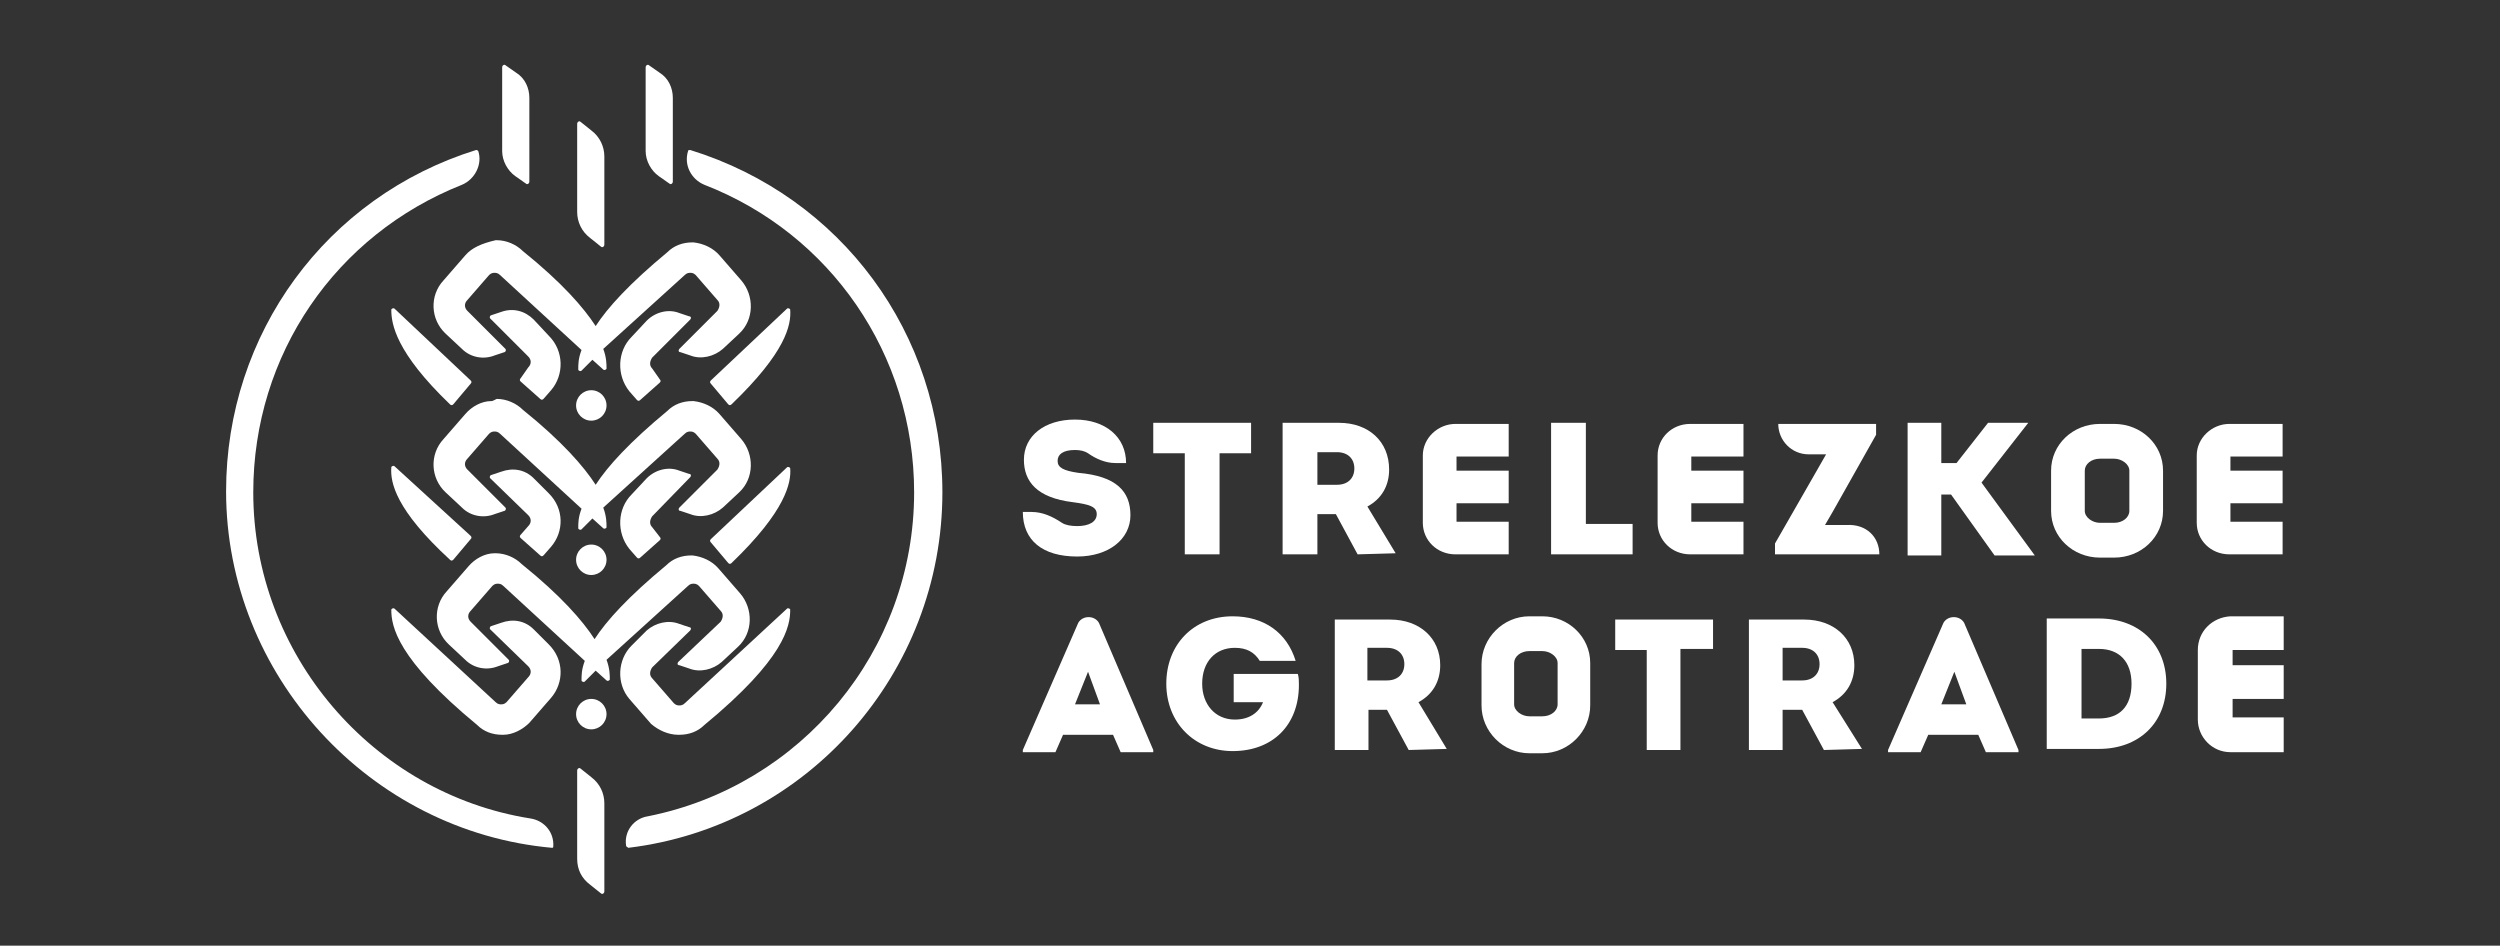
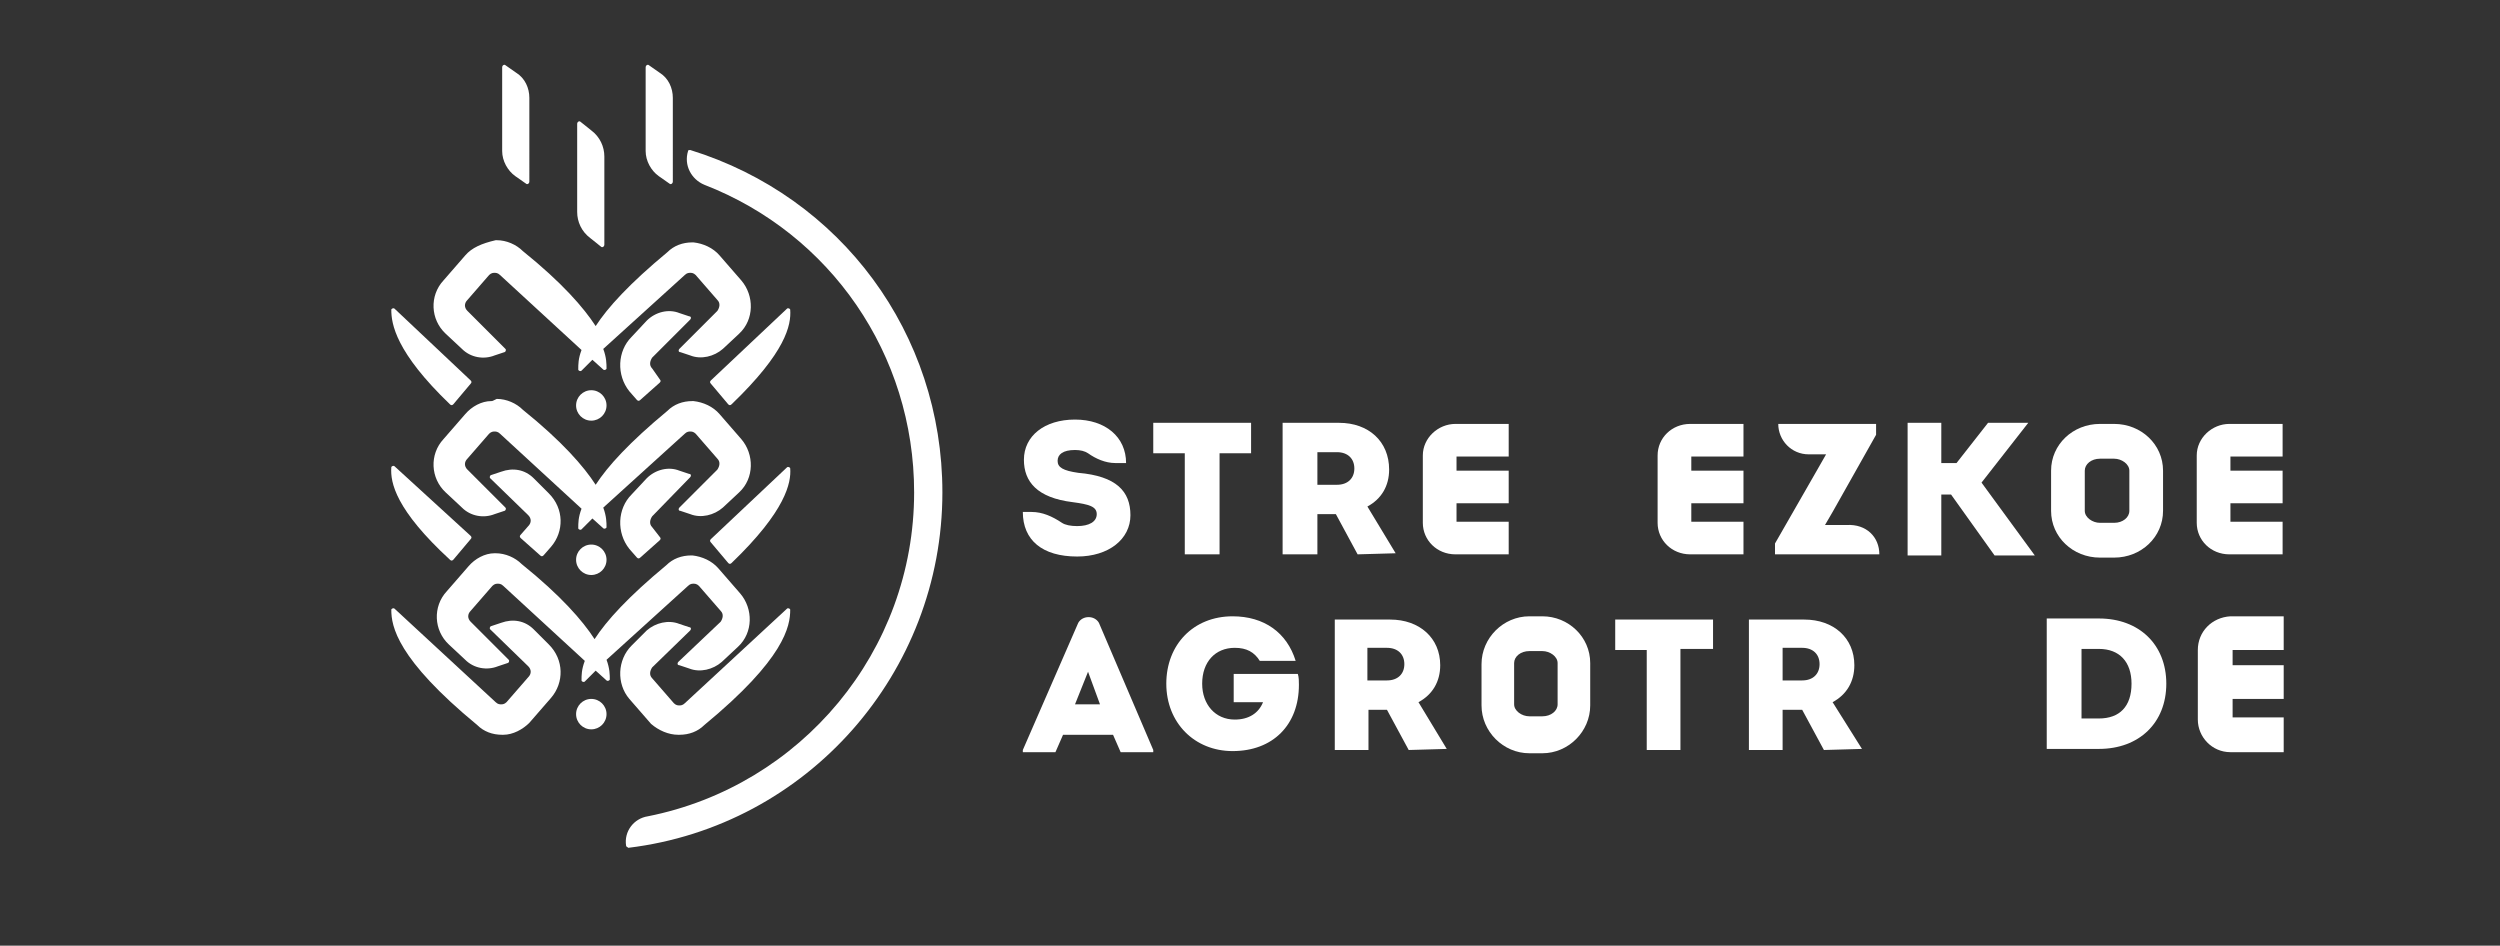
<svg xmlns="http://www.w3.org/2000/svg" id="Слой_1" x="0px" y="0px" viewBox="0 0 230 87" style="enable-background:new 0 0 230 87;" xml:space="preserve">
  <rect x="0" y="0" width="230" height="87" fill="#333333" stroke="none" />
  <style type="text/css"> .st0{fill:#FFFFFF;} </style>
  <g>
    <g>
      <g>
        <g>
-           <path class="st0" d="M54.3,81.4l1,0.8c0.1,0.1,0.3,0,0.3-0.2v-8.1c0-0.9-0.4-1.8-1.2-2.4l-1-0.8c-0.1-0.1-0.3,0-0.3,0.2V79 C53.1,80,53.5,80.8,54.3,81.4z" />
          <path class="st0" d="M54.3,21.9l1,0.8c0.1,0.1,0.3,0,0.3-0.2v-8.1c0-0.9-0.4-1.8-1.2-2.4l-1-0.8c-0.1-0.1-0.3,0-0.3,0.2v8.1 C53.1,20.4,53.5,21.3,54.3,21.9z" />
          <path class="st0" d="M60.6,16.2l1,0.7c0.1,0.1,0.3,0,0.3-0.2V9c0-0.9-0.4-1.8-1.2-2.3l-1-0.7c-0.1-0.1-0.3,0-0.3,0.2v7.7 C59.4,14.8,59.9,15.7,60.6,16.2z" />
          <path class="st0" d="M47.4,16.2l1,0.7c0.1,0.1,0.3,0,0.3-0.2V9c0-0.9-0.4-1.8-1.2-2.3l-1-0.7c-0.1-0.1-0.3,0-0.3,0.2v7.7 C46.2,14.8,46.7,15.7,47.4,16.2z" />
          <g>
            <ellipse class="st0" cx="54.4" cy="65.7" rx="1.4" ry="1.4" />
            <ellipse class="st0" cx="54.4" cy="51.5" rx="1.4" ry="1.4" />
            <ellipse class="st0" cx="54.4" cy="37.3" rx="1.4" ry="1.4" />
            <path class="st0" d="M49.1,57.9c-0.8-0.8-1.9-1-3-0.6l-0.9,0.3c-0.1,0-0.2,0.2-0.1,0.3l3.5,3.4c0.3,0.3,0.3,0.7,0,1l-2,2.3 c-0.2,0.2-0.4,0.2-0.5,0.2s-0.3,0-0.5-0.2L36.3,56c-0.1-0.1-0.3,0-0.3,0.1c0,1.5,0.5,4.5,7.9,10.6c0.6,0.6,1.4,0.9,2.3,0.9 c0,0,0.1,0,0.1,0c0.9,0,1.8-0.5,2.4-1.1l2-2.3c1.2-1.4,1.2-3.5-0.2-4.9L49.1,57.9z" />
            <path class="st0" d="M47.9,49.2c-0.1,0.1-0.1,0.2,0,0.3l1.8,1.6c0.1,0.1,0.2,0.1,0.3,0l0.7-0.8c1.2-1.4,1.2-3.5-0.2-4.9 l-1.4-1.4c-0.8-0.8-1.9-1-3-0.6l-0.9,0.3c-0.1,0-0.2,0.2-0.1,0.3l3.5,3.4c0.3,0.3,0.3,0.7,0,1L47.9,49.2z" />
            <path class="st0" d="M41.4,51.5c0.1,0.1,0.2,0.1,0.3,0l1.6-1.9c0.1-0.1,0.1-0.2,0-0.3l-7-6.4c-0.1-0.1-0.3,0-0.3,0.1 C35.9,44.4,36.4,46.9,41.4,51.5z" />
-             <path class="st0" d="M47.9,34.8c-0.1,0.1-0.1,0.2,0,0.3l1.8,1.6c0.1,0.1,0.2,0.1,0.3,0l0.7-0.8c1.2-1.4,1.2-3.6-0.2-5l-1.4-1.5 c-0.8-0.8-1.9-1.1-3-0.7l-0.9,0.3c-0.1,0-0.2,0.2-0.1,0.3l3.5,3.5c0.3,0.3,0.3,0.7,0,1L47.9,34.8z" />
            <path class="st0" d="M36.3,28.4c-0.1-0.1-0.3,0-0.3,0.1l0,0c0,1.3,0.4,3.9,5.4,8.7c0.1,0.1,0.2,0.1,0.3,0l1.6-1.9 c0.1-0.1,0.1-0.2,0-0.3L36.3,28.4z" />
            <path class="st0" d="M63.5,29.4c0.1-0.1,0.1-0.3-0.1-0.3l-0.9-0.3c-1-0.4-2.2-0.1-3,0.7l-1.4,1.5c-1.3,1.3-1.4,3.5-0.2,5 l0.7,0.8c0.1,0.1,0.2,0.1,0.3,0l1.8-1.6c0.1-0.1,0.1-0.2,0-0.3L60,33.9c-0.3-0.3-0.2-0.7,0-1L63.5,29.4z" />
            <path class="st0" d="M72.4,28.4l-7,6.6c-0.1,0.1-0.1,0.2,0,0.3l1.6,1.9c0.1,0.1,0.2,0.1,0.3,0c5-4.8,5.5-7.3,5.4-8.7l0,0 C72.7,28.4,72.5,28.3,72.4,28.4z" />
            <path class="st0" d="M63.5,43.9c0.1-0.1,0.1-0.3-0.1-0.3l-0.9-0.3c-1-0.4-2.2-0.1-3,0.7l-1.4,1.5c-1.3,1.3-1.4,3.5-0.2,5 l0.7,0.8c0.1,0.1,0.2,0.1,0.3,0l1.8-1.6c0.1-0.1,0.1-0.2,0-0.3L60,48.5c-0.3-0.3-0.2-0.7,0-1L63.5,43.9z" />
            <path class="st0" d="M72.7,43.1L72.7,43.1c0-0.1-0.2-0.2-0.3-0.1l-7,6.6c-0.1,0.1-0.1,0.2,0,0.3l1.6,1.9c0.1,0.1,0.2,0.1,0.3,0 C72.3,47,72.8,44.4,72.7,43.1z" />
            <path class="st0" d="M62.4,67.6c0,0,0.1,0,0.1,0c0.9,0,1.7-0.3,2.3-0.9c7.4-6.1,7.9-9.1,7.9-10.6c0-0.1-0.2-0.2-0.3-0.1 L63,64.7c-0.2,0.2-0.4,0.2-0.5,0.2c-0.1,0-0.3,0-0.5-0.2l-2-2.3c-0.3-0.3-0.2-0.7,0-1l3.5-3.4c0.1-0.1,0.1-0.3-0.1-0.3 l-0.9-0.3c-1-0.4-2.2-0.1-3,0.6l-1.4,1.4c-1.3,1.3-1.4,3.5-0.2,4.9l2,2.3C60.6,67.2,61.5,67.6,62.4,67.6z" />
            <path class="st0" d="M62.4,60.9c-0.1,0.1-0.1,0.3,0.1,0.3l0.9,0.3c1,0.4,2.2,0.1,3-0.6l1.5-1.4c1.4-1.3,1.4-3.5,0.2-4.9l-2-2.3 c-0.6-0.7-1.5-1.1-2.4-1.2c0,0-0.1,0-0.1,0c-0.9,0-1.7,0.3-2.3,0.9c-3.5,2.9-5.5,5.1-6.6,6.8c-1.1-1.7-3.1-4-6.7-6.9 c-0.6-0.6-1.5-1-2.4-1c0,0-0.1,0-0.1,0c-0.9,0-1.8,0.5-2.4,1.2l-2,2.3c-1.3,1.4-1.2,3.6,0.2,4.9l1.5,1.4c0.8,0.8,2,1,3,0.6 l0.9-0.3c0.1,0,0.2-0.2,0.1-0.3l-3.5-3.5c-0.3-0.3-0.3-0.7,0-1l2-2.3c0.2-0.2,0.4-0.2,0.5-0.2s0.3,0,0.5,0.2l7.5,6.9 c-0.3,0.8-0.3,1.3-0.3,1.8l0,0c0,0.1,0.2,0.2,0.3,0.1l1-1l1,0.9c0.1,0.1,0.3,0,0.3-0.1c0-0.4,0-1-0.3-1.8l7.5-6.8 c0.2-0.2,0.4-0.2,0.5-0.2c0.1,0,0.3,0,0.5,0.2l2,2.3c0.3,0.3,0.2,0.7,0,1L62.4,60.9z" />
            <path class="st0" d="M45.2,36.9c-0.9,0-1.8,0.5-2.4,1.2l-2,2.3c-1.3,1.4-1.2,3.6,0.2,4.9l1.5,1.4c0.8,0.8,2,1,3,0.6l0.9-0.3 c0.1,0,0.2-0.2,0.1-0.3l-3.5-3.5c-0.3-0.3-0.3-0.7,0-1l2-2.3c0.2-0.2,0.4-0.2,0.5-0.2s0.3,0,0.5,0.2l7.5,6.9 c-0.3,0.8-0.3,1.3-0.3,1.8l0,0c0,0.1,0.2,0.2,0.3,0.1l1-1l1,0.9c0.1,0.1,0.3,0,0.3-0.1c0-0.4,0-1-0.3-1.8l7.5-6.8 c0.2-0.2,0.4-0.2,0.5-0.2c0.1,0,0.3,0,0.5,0.2l2,2.3c0.3,0.3,0.2,0.7,0,1l-3.5,3.5c-0.1,0.1-0.1,0.3,0.1,0.3l0.9,0.3 c1,0.4,2.2,0.1,3-0.6l1.5-1.4c1.4-1.3,1.4-3.5,0.2-4.9l-2-2.3c-0.6-0.7-1.5-1.1-2.4-1.2c0,0-0.1,0-0.1,0 c-0.9,0-1.7,0.3-2.3,0.9c-3.5,2.9-5.5,5.1-6.6,6.8c-1.1-1.7-3.1-4-6.7-6.9c-0.6-0.6-1.5-1-2.4-1C45.3,36.9,45.3,36.9,45.2,36.9 z" />
            <path class="st0" d="M42.8,23.5l-2,2.3c-1.3,1.4-1.2,3.6,0.2,4.9l1.5,1.4c0.8,0.8,2,1,3,0.6l0.9-0.3c0.1,0,0.2-0.2,0.1-0.3 l-3.5-3.5c-0.3-0.3-0.3-0.7,0-1l2-2.3c0.2-0.2,0.4-0.2,0.5-0.2c0.1,0,0.3,0,0.5,0.2l7.5,6.9c-0.3,0.8-0.3,1.3-0.3,1.8l0,0 c0,0.1,0.2,0.2,0.3,0.1l1-1l1,0.9c0.1,0.1,0.3,0,0.3-0.1c0-0.4,0-1-0.3-1.8l7.5-6.8c0.2-0.2,0.4-0.2,0.5-0.2s0.3,0,0.5,0.2 l2,2.3c0.3,0.3,0.2,0.7,0,1l-3.5,3.5c-0.1,0.1-0.1,0.3,0.1,0.3l0.9,0.3c1,0.4,2.2,0.1,3-0.6l1.5-1.4c1.4-1.3,1.4-3.5,0.2-4.9 l-2-2.3c-0.6-0.7-1.5-1.1-2.4-1.2c0,0-0.1,0-0.1,0c-0.9,0-1.7,0.3-2.3,0.9c-3.5,2.9-5.5,5.1-6.6,6.8c-1.1-1.7-3.1-4-6.7-6.9 c-0.6-0.6-1.5-1-2.4-1c0,0-0.1,0-0.1,0C44.3,22.4,43.4,22.8,42.8,23.5z" />
          </g>
        </g>
        <g>
-           <path class="st0" d="M50.9,77.9c0,0.1-0.1,0.1-0.1,0.1c-16.8-1.5-30-15.9-30-32.8c0-14.5,9.2-27.1,23-31.4c0.1,0,0.1,0,0.2,0.1 l0,0c0.4,1.2-0.3,2.6-1.5,3.1c-11.6,4.6-19.2,15.6-19.2,28.3c0,14.9,11,27.7,25.5,30C50.1,75.5,51,76.6,50.9,77.9L50.9,77.9z" />
-         </g>
+           </g>
        <g>
          <path class="st0" d="M57.6,77.8L57.6,77.8c-0.2-1.3,0.7-2.5,2-2.7c14.1-2.8,24.5-15.2,24.5-29.8c0-12.7-7.7-23.8-19.3-28.3 c-1.2-0.5-1.9-1.8-1.5-3.1v0c0-0.1,0.1-0.1,0.2-0.1c13.9,4.3,23.2,16.9,23.2,31.5c0,16.6-12.4,30.7-28.9,32.7 C57.7,77.9,57.6,77.9,57.6,77.8z" />
        </g>
      </g>
    </g>
    <g>
      <path class="st0" d="M202.2,59.8v6.4c0,1.6,1.3,3,3,3h4.9V66h-4.7v-1.7h4.7v-3.1h-4.7v-1.4h4.7v-3.1h-4.9 C203.5,56.8,202.2,58.1,202.2,59.8z" />
      <path class="st0" d="M130.9,41.9v6.2c0,1.6,1.3,2.9,3,2.9h4.9v-3H134v-1.7h4.8v-3H134V42h4.8v-3h-4.9 C132.3,39,130.9,40.3,130.9,41.9z" />
      <path class="st0" d="M152.5,41.9v6.2c0,1.6,1.3,2.9,3,2.9h4.9v-3h-4.8v-1.7h4.8v-3h-4.8V42h4.8v-3h-4.9 C153.8,39,152.5,40.3,152.5,41.9z" />
      <path class="st0" d="M202.1,41.9v6.2c0,1.6,1.3,2.9,3,2.9h4.9v-3h-4.8v-1.7h4.8v-3h-4.8V42h4.8v-3h-4.9 C203.5,39,202.1,40.3,202.1,41.9z" />
      <polygon class="st0" points="186.6,38.9 182.9,38.9 180,42.6 178.6,42.6 178.6,38.9 175.5,38.9 175.5,51.1 178.6,51.1 178.6,45.5 179.5,45.5 183.5,51.1 187.2,51.1 182.3,44.4 " />
      <path class="st0" d="M141.9,56.7h-1.2c-2.4,0-4.4,2-4.4,4.4v3.8c0,2.4,2,4.4,4.4,4.4h1.2c2.4,0,4.4-2,4.4-4.4V61 C146.3,58.6,144.3,56.7,141.9,56.7z M143.3,64.8c0,0.6-0.6,1.1-1.4,1.1h-1.2c-0.7,0-1.4-0.5-1.4-1.1V61c0-0.6,0.6-1.1,1.4-1.1h1.2 c0.7,0,1.4,0.5,1.4,1.1V64.8z" />
      <path class="st0" d="M194.5,39h-1.3c-2.5,0-4.5,1.9-4.5,4.3V47c0,2.4,2,4.3,4.5,4.3h1.3c2.5,0,4.5-1.9,4.5-4.3v-3.7 C199,40.9,197,39,194.5,39z M195.9,47c0,0.6-0.6,1.1-1.4,1.1h-1.3c-0.7,0-1.4-0.5-1.4-1.1v-3.7c0-0.6,0.6-1.1,1.4-1.1h1.3 c0.7,0,1.4,0.5,1.4,1.1V47z" />
      <path class="st0" d="M106.1,69v0.2h-3l-0.7-1.6h-4.6l-0.7,1.6h-3V69l5.1-11.7c0.4-0.7,1.5-0.7,1.9,0L106.1,69z M98.9,64.8h2.3 l-1.1-3L98.9,64.8z" />
-       <path class="st0" d="M185.7,69v0.2h-3l-0.7-1.6h-4.6l-0.7,1.6h-3V69l5.1-11.7c0.4-0.7,1.5-0.7,1.9,0L185.7,69z M178.6,64.8h2.3 l-1.1-3L178.6,64.8z" />
      <path class="st0" d="M94.1,47.1h0.8c1,0,1.9,0.4,2.8,1c0.3,0.2,0.8,0.3,1.4,0.3c1.1,0,1.8-0.4,1.8-1.1c0-0.7-0.7-0.9-2.2-1.1 c-3.3-0.4-4.5-1.9-4.5-3.9c0-2.2,1.9-3.7,4.7-3.7c2.8,0,4.7,1.6,4.7,4h-1c-0.9,0-1.8-0.4-2.5-0.9c-0.3-0.2-0.7-0.3-1.2-0.3 c-1.1,0-1.6,0.4-1.6,1c0,0.6,0.5,0.9,1.9,1.1c3.5,0.3,4.8,1.7,4.8,3.9c0,2.2-2,3.8-4.9,3.8C95.9,51.2,94.1,49.7,94.1,47.1z" />
      <path class="st0" d="M115.1,41.7h-2.9V51H109v-9.3h-2.9v-2.8h9V41.7z" />
      <path class="st0" d="M128.4,50.9L128.4,50.9l-3.5,0.1l-2-3.7h-1.7V51H118V38.9h5.2c2.7,0,4.6,1.7,4.6,4.3c0,1.5-0.7,2.7-2,3.4 L128.4,50.9z M121.2,44.6h1.8c1,0,1.6-0.6,1.6-1.5c0-0.9-0.6-1.5-1.6-1.5h-1.8V44.6z" />
-       <path class="st0" d="M150.2,48.2V51h-7.5V38.9h3.2v9.3H150.2z" />
      <path class="st0" d="M172.9,51L172.9,51l-9.6,0v-1l3.9-6.8l0.8-1.4h-1.6c-1.6,0-2.8-1.3-2.8-2.8v0h9v1l-4,7.1l-0.7,1.2h2 C171.7,48.2,172.9,49.4,172.9,51z" />
      <path class="st0" d="M119.5,63c0,3.7-2.4,6.1-6.1,6.1c-3.5,0-6.1-2.6-6.1-6.2c0-3.6,2.5-6.2,6.1-6.2c2.9,0,5,1.5,5.8,4.1h-3.3 c-0.5-0.8-1.2-1.2-2.3-1.2c-1.8,0-3,1.3-3,3.3c0,1.9,1.2,3.3,3,3.3c1.3,0,2.2-0.6,2.6-1.6h-2.7V62h5.9 C119.5,62.3,119.5,62.7,119.5,63z" />
-       <path class="st0" d="M133.1,68.9L133.1,68.9l-3.5,0.1l-2-3.7h-1.7V69h-3.1v-12h5.1c2.7,0,4.6,1.7,4.6,4.2c0,1.5-0.7,2.7-2,3.4 L133.1,68.9z M125.8,62.6h1.8c1,0,1.6-0.6,1.6-1.5c0-0.9-0.6-1.5-1.6-1.5h-1.8V62.6z" />
+       <path class="st0" d="M133.1,68.9L133.1,68.9l-3.5,0.1l-2-3.7h-1.7V69h-3.1v-12h5.1c2.7,0,4.6,1.7,4.6,4.2c0,1.5-0.7,2.7-2,3.4 L133.1,68.9M125.8,62.6h1.8c1,0,1.6-0.6,1.6-1.5c0-0.9-0.6-1.5-1.6-1.5h-1.8V62.6z" />
      <path class="st0" d="M157.5,59.7h-2.9V69h-3.1v-9.2h-2.9v-2.8h9V59.7z" />
      <path class="st0" d="M171.3,68.9L171.3,68.9l-3.5,0.1l-2-3.7H164V69h-3.1v-12h5.1c2.7,0,4.6,1.7,4.6,4.2c0,1.5-0.7,2.7-2,3.4 L171.3,68.9z M164,62.6h1.8c1,0,1.6-0.6,1.6-1.5c0-0.9-0.6-1.5-1.6-1.5H164V62.6z" />
      <path class="st0" d="M199.3,62.9c0,3.6-2.5,6-6.2,6h-4.8v-12h4.8C196.8,56.9,199.3,59.3,199.3,62.9z M196.1,62.9 c0-2-1.1-3.2-3-3.2h-1.6v6.4h1.6C195,66.1,196.1,65,196.1,62.9z" />
    </g>
  </g>
  <g> </g>
  <g> </g>
  <g> </g>
  <g> </g>
  <g> </g>
  <g> </g>
  <g> </g>
  <g> </g>
  <g> </g>
  <g> </g>
  <g> </g>
  <g> </g>
  <g> </g>
  <g> </g>
  <g> </g>
</svg>